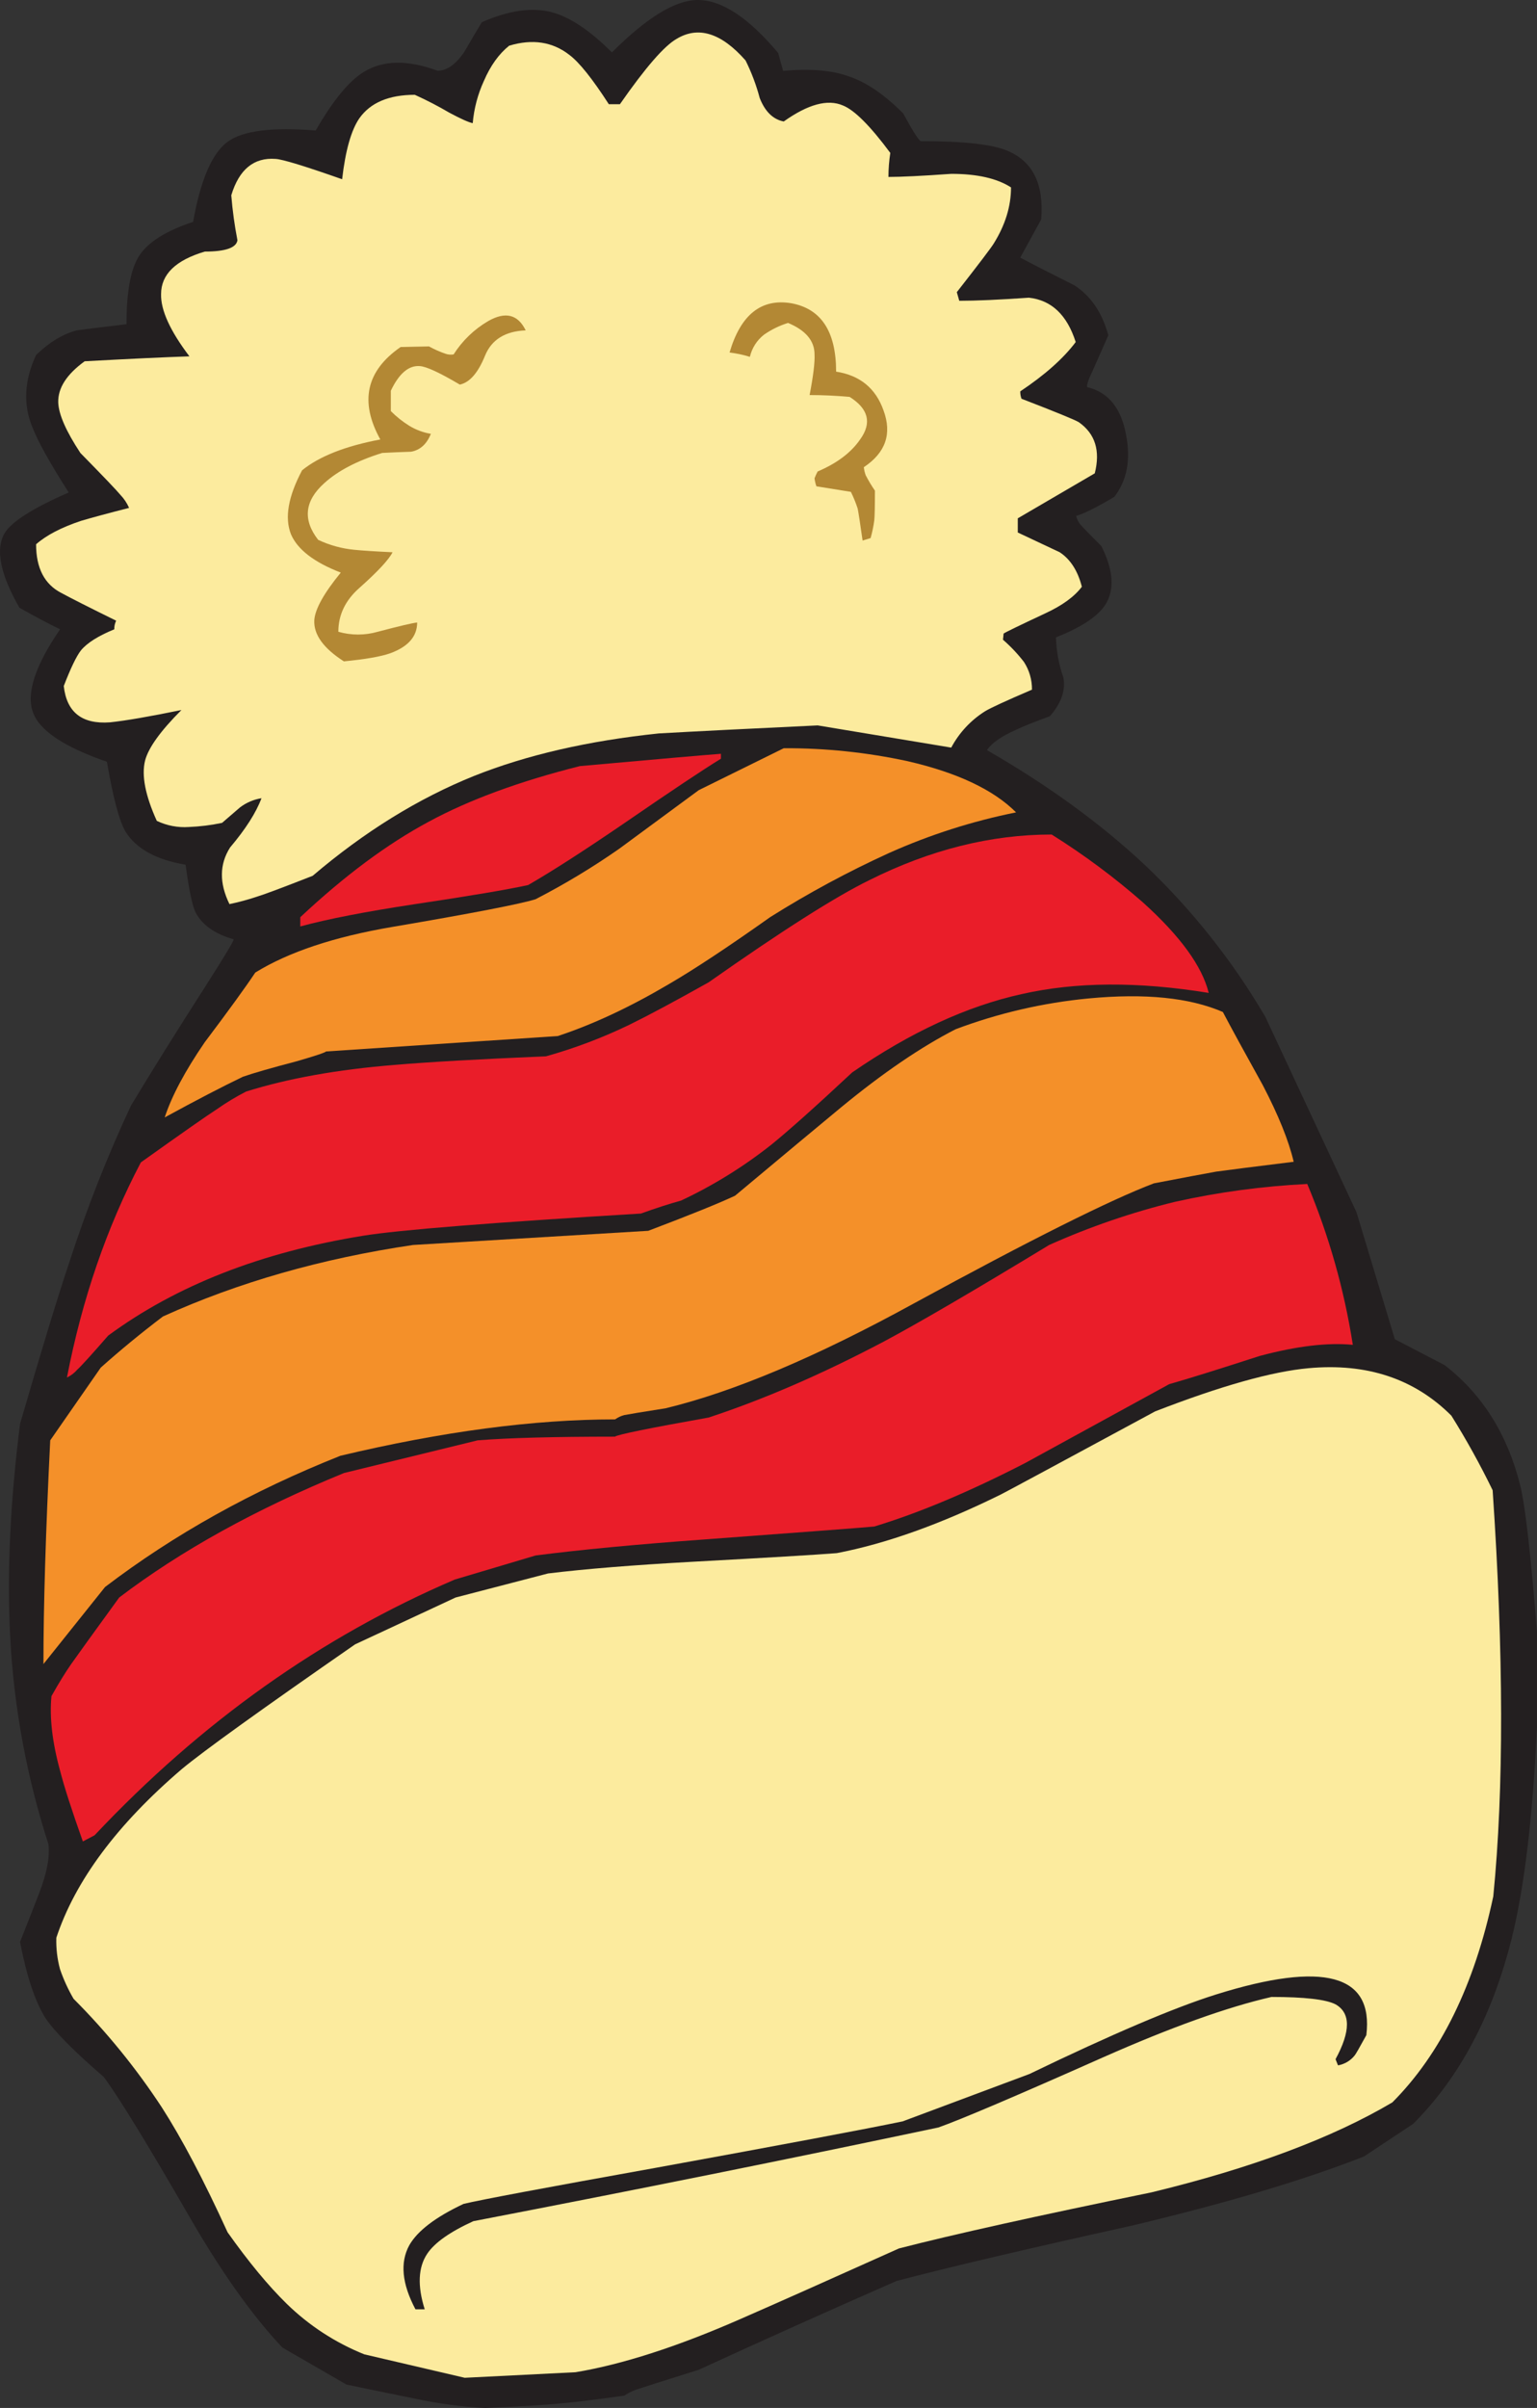
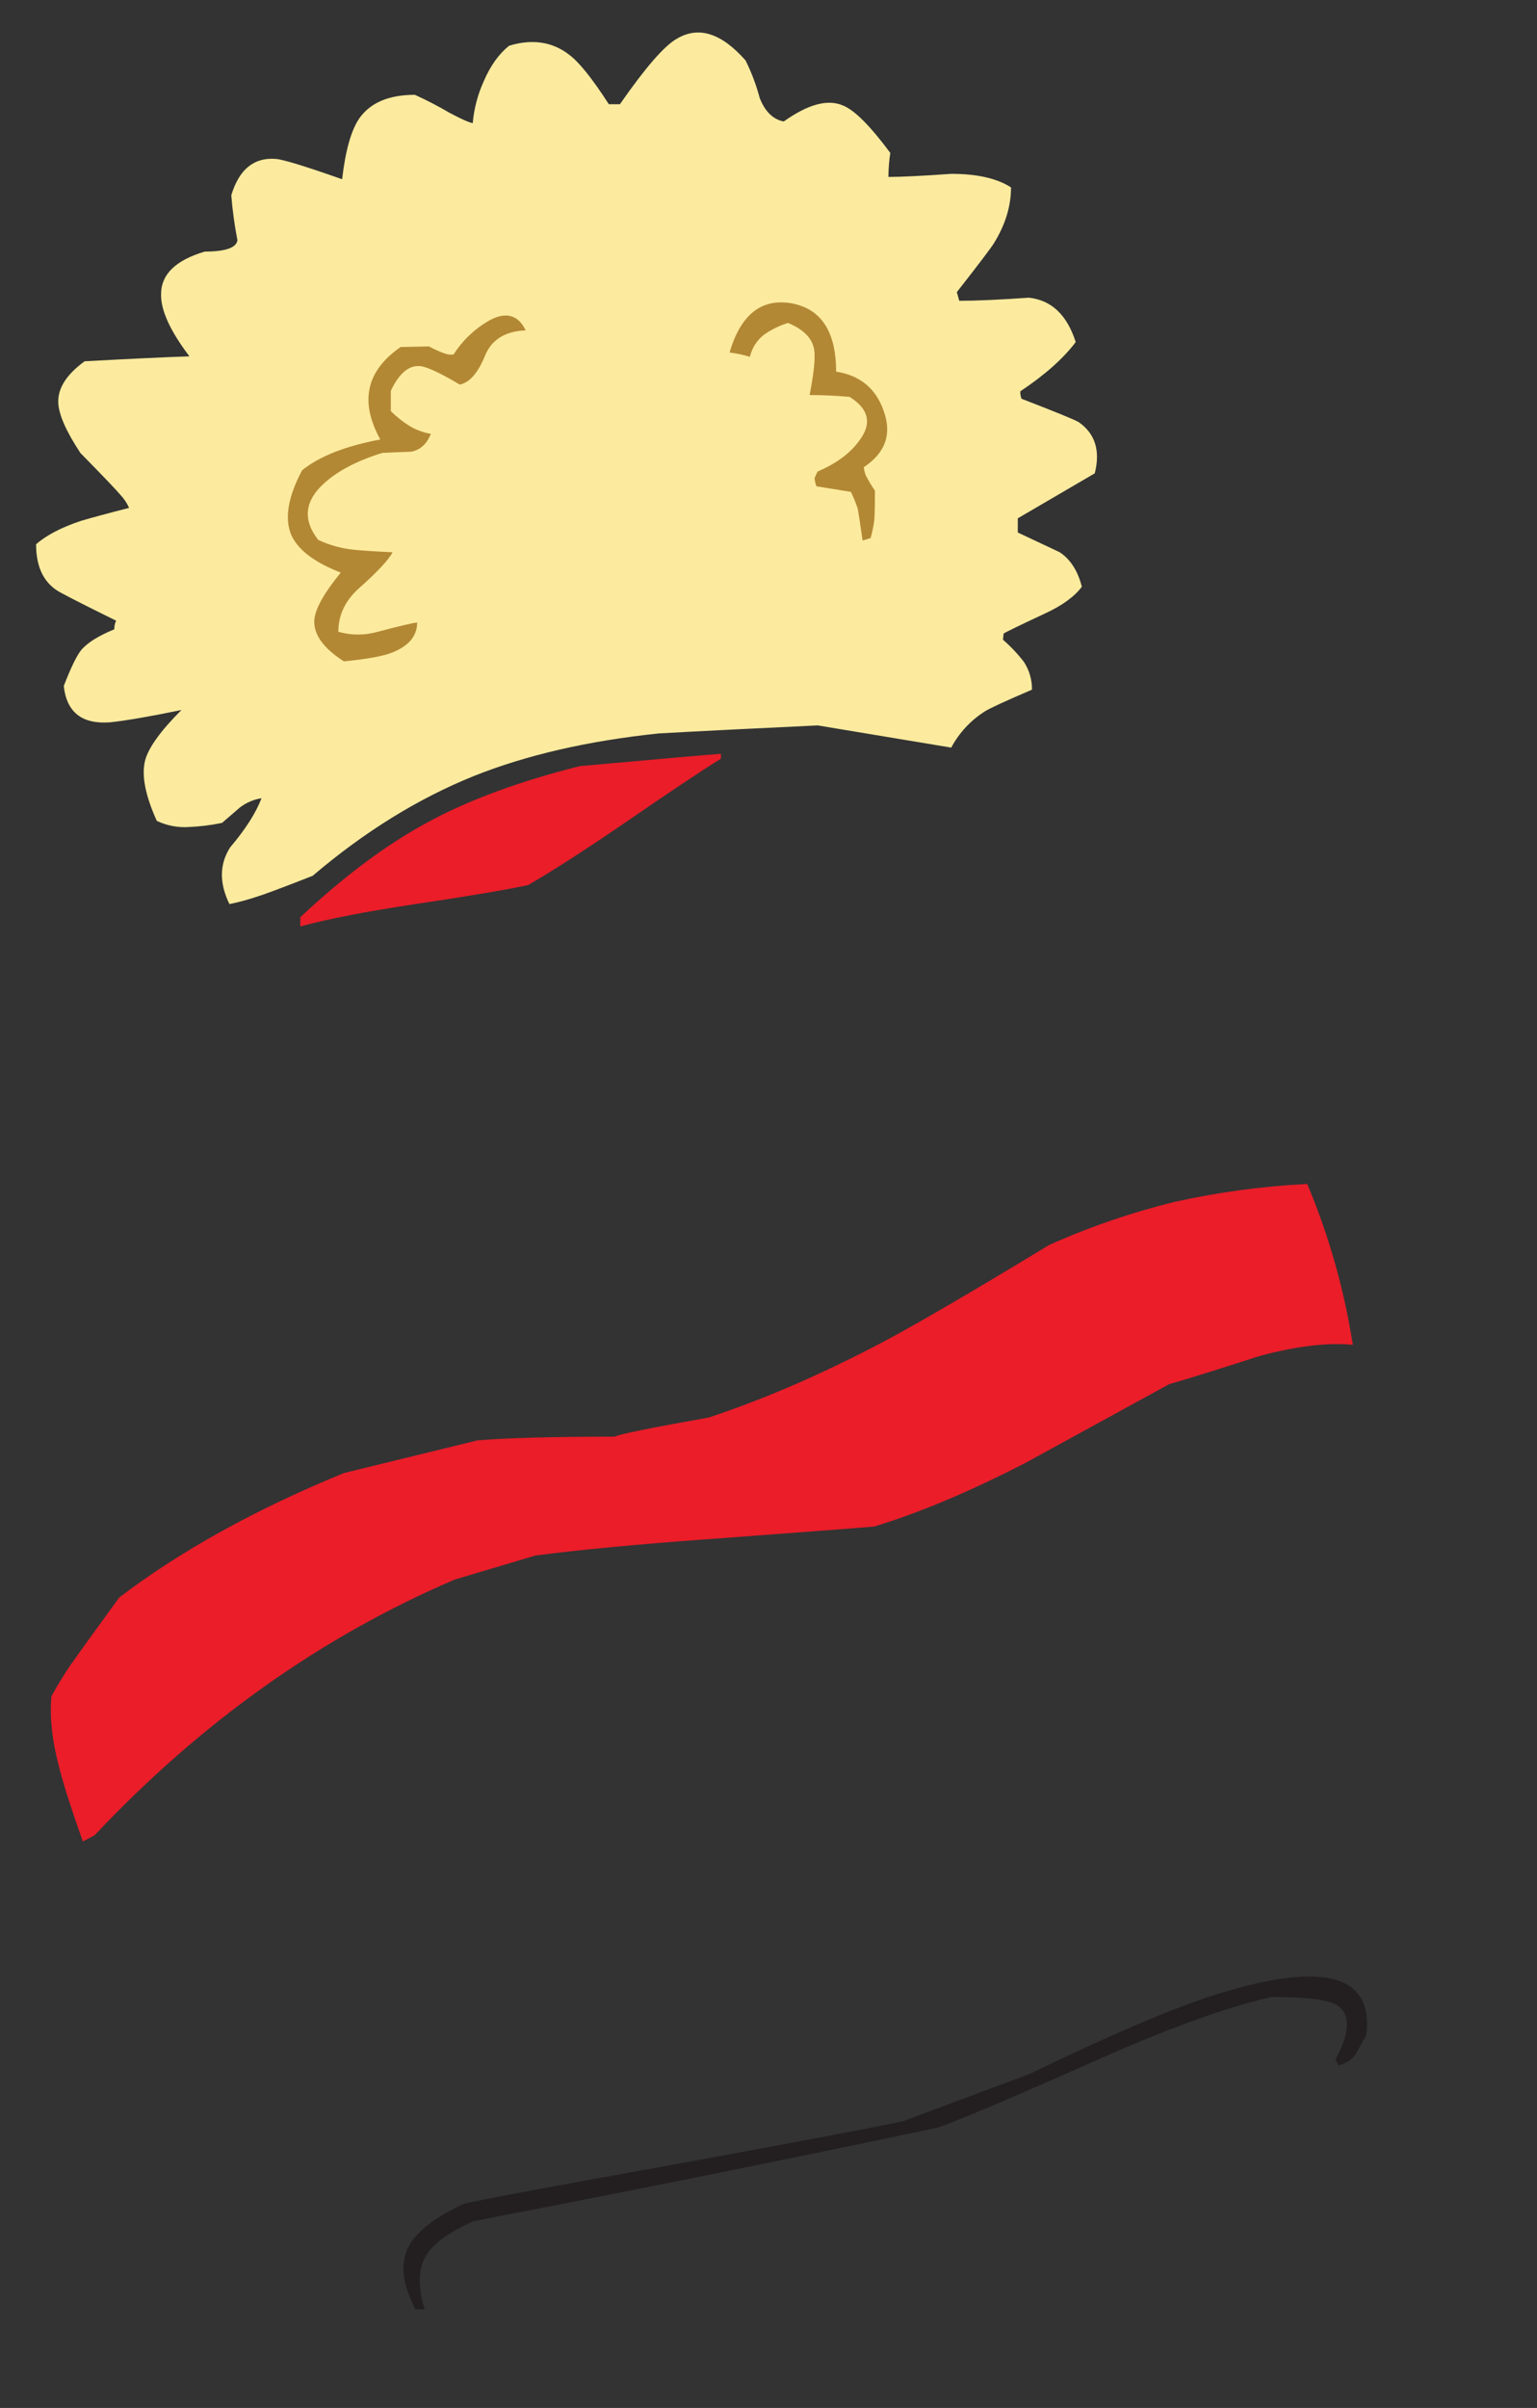
<svg xmlns="http://www.w3.org/2000/svg" version="1.0" id="Layer_1" x="0px" y="0px" viewBox="0 0 586.92 918.87" enable-background="new 0 0 586.92 918.87" xml:space="preserve">
  <rect x="0" y="0" width="586.92" height="918.87" fill="#333333" stroke="none" />
  <title>winter_0016</title>
-   <path fill="#231F20" d="M423.23,127.94c-2.353-8.627-6.667-14.977-12.94-19.05c-8.467-4.233-15.367-7.76-20.7-10.58l8-14.58  c1.1-13.333-3.133-22.037-12.7-26.11c-5.647-2.507-16.78-3.76-33.4-3.76c-1.1-0.94-3.297-4.467-6.59-10.58  c-7.213-7.213-14.113-11.917-20.7-14.11c-6.427-2.353-14.813-3.06-25.16-2.12l-1.88-6.82C285.72,6.59,275.377-0.153,266.13,0  c-8.467,0.16-19.287,6.827-32.46,20c-8.313-8.313-15.917-13.41-22.81-15.29c-7.527-2.04-16.48-0.787-26.86,3.76  c-1.253,2.04-3.527,5.88-6.82,11.52c-3.26,4.673-6.617,7.01-10.07,7.01c-11.447-4.233-20.853-4.077-28.22,0.47  c-5.647,3.447-11.76,10.893-18.34,22.34c-16.62-1.373-27.833,0.057-33.64,4.29c-5.94,4.387-10.33,14.577-13.17,30.57  C63.247,88.117,56.333,92.507,53,97.84c-3.133,5.02-4.7,13.643-4.7,25.87c-11.76,1.413-18.093,2.197-19,2.35  c-5.333,1.413-10.507,4.55-15.52,9.41c-4.52,9.72-4.993,18.897-1.42,27.53c2.04,5.333,6.667,13.643,13.88,24.93  c-13.64,5.947-21.793,11.117-24.46,15.51c-3.607,6.113-1.727,15.6,5.64,28.46c5.8,3.293,10.973,6.037,15.52,8.23  c-9.56,13.953-13.007,24.537-10.34,31.75c2.507,6.9,11.913,13.17,28.22,18.81c2.353,13.64,4.707,22.5,7.06,26.58  c4.073,6.587,11.74,10.82,23,12.7c1.253,9.407,2.507,15.443,3.76,18.11c2.507,4.86,7.367,8.31,14.58,10.35  c0.16,0.473-3.367,6.353-10.58,17.64C67.38,393.623,57.833,408.907,50,421.92c-9.07,19.407-16.926,39.359-23.52,59.74  c-4.233,12.54-10.503,33.08-18.81,61.62c-3.78,29.633-5.04,56.757-3.78,81.37c1.405,26.855,6.306,53.413,14.58,79  c0.627,4.86-0.55,11.13-3.53,18.81c-1.567,4.073-3.997,10.267-7.29,18.58c2.513,13.033,5.73,22.687,9.65,28.96  c3.447,5.173,10.893,12.7,22.34,22.58c5.8,7.84,16.62,25.48,32.46,52.92c12.387,21.48,24.303,38.257,35.75,50.33l24.46,14.11  c5.96,1.253,14.74,3.057,26.34,5.41c8.754,1.873,17.641,3.053,26.58,3.53c13.953-0.627,23.203-1.177,27.75-1.65  c4.393-0.313,12.86-1.333,25.4-3.06c1.462-0.978,3.041-1.767,4.7-2.35c2.353-0.787,10.27-3.297,23.75-7.53  c24.927-11.447,50.09-22.737,75.49-33.87c19.6-5.173,49.627-12.23,90.08-21.17c36.22-8.627,65.697-17.407,88.43-26.34l18.81-12.46  c17.72-17.72,30.263-41.317,37.63-70.79c4.86-19.6,8.073-46.567,9.64-80.9v-36c-2.353-29.473-4.47-48.053-6.35-55.74  c-4.86-19.6-14.503-34.967-28.93-46.1l-19-9.88L518,462.61l-34.8-74.55c-12.549-21.432-28.07-40.979-46.1-58.06  c-16.933-15.833-37.003-30.413-60.21-43.74c1.727-2.667,5.41-5.253,11.05-7.76c2.98-1.413,7.293-3.137,12.94-5.17  c4.393-5.02,6.117-9.96,5.17-14.82c-1.724-4.921-2.675-10.078-2.82-15.29c9.88-3.92,16.213-8.153,19-12.7  c3.447-5.647,2.897-13.017-1.65-22.11c-4.393-4.393-7.06-7.137-8-8.23c-0.793-0.957-1.358-2.082-1.65-3.29  c3.133-0.94,7.993-3.37,14.58-7.29c4.86-6.273,6.35-14.19,4.47-23.75c-1.88-10.193-6.82-16.23-14.82-18.11  c-0.313-0.627,0.393-2.743,2.12-6.35C420.62,133.837,422.603,129.353,423.23,127.94z" />
-   <path fill="#FCEB9E" d="M570.22,723.67c4.073-40.92,3.993-92.587-0.24-155c-4.748-9.758-10.008-19.258-15.76-28.46  c-14.113-14.113-32.3-20.15-54.56-18.11c-13.953,1.267-33.473,6.76-58.56,16.48c-38.26,20.667-57.927,31.25-59,31.75  c-22.893,11.287-43.747,18.733-62.56,22.34c-7.84,0.627-26.173,1.723-55,3.29c-22.733,1.253-41.157,2.743-55.27,4.47l-35.28,9.17  l-38.39,17.88C99.867,652.253,77.837,668.093,69.51,675c-24.773,21.167-40.773,42.647-48,64.44c-0.124,4.048,0.351,8.091,1.41,12  c1.347,3.925,3.079,7.706,5.17,11.29c12.602,12.606,23.88,26.468,33.66,41.37c7.68,11.933,16.067,27.847,25.16,47.74  c8,11.287,15.527,20.38,22.58,27.28c8.518,8.309,18.585,14.863,29.63,19.29l38.34,8.94l42.33-2.12  c17.873-2.98,38.803-9.723,62.79-20.23c13.64-5.96,33.867-14.96,60.68-27c20.667-5.333,52.81-12.467,96.43-21.4  c38.26-9.253,68.927-20.7,92-34.34C550.163,783.733,563.007,757.537,570.22,723.67z" />
  <path fill="#231F20" d="M344.68,809.51c-14.453,2.993-45.733,8.873-93.84,17.64c-42.807,7.68-67.42,12.297-73.84,13.85  c-10.667,5.02-17.567,10.273-20.7,15.76c-3.607,6.587-2.823,14.74,2.35,24.46h3.53c-2.82-8.94-2.507-15.997,0.94-21.17  c2.82-4.233,8.7-8.387,17.64-12.46c61.933-11.913,121.12-23.83,177.56-35.75c8.467-2.98,29.467-11.917,63-26.81  c25.873-11.447,47.277-19.113,64.21-23c12.667,0,20.82,0.94,24.46,2.82c5.8,3.293,5.8,10.27,0,20.93l0.94,2.35  c2.505-0.435,4.764-1.773,6.35-3.76c0.313-0.313,1.803-2.9,4.47-7.76c2.82-23.207-16.31-28.38-57.39-15.52  c-16,5.02-39.753,15.133-71.26,30.34L344.68,809.51z" />
  <path fill="#EA1D29" d="M481.08,517.41c14.113-3.76,25.95-5.17,35.51-4.23c-3.291-21.09-9.134-41.701-17.4-61.38  c-17.017,0.829-33.932,3.111-50.56,6.82c-16.463,4.029-32.529,9.539-48,16.46c-28.667,17.407-49.753,29.713-63.26,36.92  c-23.52,12.387-45.783,22.03-66.79,28.93c-22.893,4.08-34.81,6.51-35.75,7.29c-23.333,0-40.817,0.47-52.45,1.41l-51,12.46  c-33.72,13.8-62.34,29.637-85.86,47.51c-10.033,13.8-16.147,22.267-18.34,25.4s-4.703,7.21-7.53,12.23  c-0.787,8.153,0.31,17.64,3.29,28.46c1.567,6.113,4.467,15.113,8.7,27l4.47-2.35c40.767-43.273,86.627-75.807,137.58-97.6  l30.81-9.17c16.933-2.193,38.413-4.233,64.44-6.12c40.293-2.98,61.93-4.627,64.91-4.94c17.093-5.173,36.3-13.247,57.62-24.22  c24.613-13.487,42.947-23.52,55-30.1C453.557,526.177,465.093,522.583,481.08,517.41z" />
-   <path fill="#F49029" d="M440.63,451.56c11.447-2.193,19.363-3.683,23.75-4.47c4.547-0.627,14.423-1.88,29.63-3.76  c-1.88-8-5.8-17.72-11.76-29.16c-7.053-12.7-12.15-22.033-15.29-28c-12.7-5.487-29.79-7.21-51.27-5.17  c-17.379,1.657-34.461,5.611-50.8,11.76c-13.173,6.74-27.677,16.617-43.51,29.63c-8.92,7.373-22.477,18.663-40.67,33.87  c-5.96,2.82-17.013,7.29-33.16,13.41l-89.84,5.41c-34.967,5.173-66.797,14.267-95.49,27.28c-8.467,6.427-16.383,12.933-23.75,19.52  l-19.29,27.75c-1.727,34.807-2.59,63.263-2.59,85.37l23.52-29.4c26.34-20.067,56.303-36.763,89.89-50.09  c38.887-9.253,73.85-13.88,104.89-13.88c1.064-0.764,2.261-1.323,3.53-1.65c1.567-0.313,6.82-1.177,15.76-2.59  c26-6.273,57.593-19.607,94.78-40C393.453,473.13,424.01,457.853,440.63,451.56z" />
-   <path fill="#EA1D29" d="M461.56,378.89c-2.507-10.193-10.893-21.717-25.16-34.57c-10.895-9.538-22.535-18.189-34.81-25.87  c-23.207,0-46.41,5.8-69.61,17.4c-12.86,6.273-33.32,19.273-61.38,39c-12.86,7.213-22.973,12.623-30.34,16.23  c-10.209,4.928-20.834,8.943-31.75,12c-25.873,1.1-45.16,2.197-57.86,3.29c-21.767,1.753-40.65,5.137-56.65,10.15  c-3.919,2.004-7.692,4.283-11.29,6.82c-3.447,2.193-13.09,8.937-28.93,20.23c-13.013,24.773-22.42,52.133-28.22,82.08  c1.537-0.722,2.901-1.766,4-3.06c1.413-1.253,5.333-5.567,11.76-12.94c26-19.127,58.457-31.827,97.37-38.1  c13.487-2.193,48.843-5.017,106.07-8.47c5.647-2.04,10.743-3.687,15.29-4.94c12.314-5.769,23.915-12.951,34.57-21.4  c6.587-5.333,16.857-14.507,30.81-27.52c22.267-15.333,43.827-25.29,64.68-29.87C410.777,374.65,434.593,374.497,461.56,378.89z" />
-   <path fill="#F49029" d="M213,395.35c13.333-4.393,27.443-10.98,42.33-19.76c9.72-5.647,22.657-14.193,38.81-25.64  c14.554-9.158,29.709-17.327,45.36-24.45c15.541-6.952,31.808-12.15,48.5-15.5c-8.667-8.667-22.48-15.18-41.44-19.54  c-15.53-3.36-31.381-5.016-47.27-4.94l-32.46,16c-6.587,4.86-16.7,12.307-30.34,22.34c-10.224,7.138-20.914,13.582-32,19.29  c-6.113,1.88-24.38,5.407-54.8,10.58c-22.107,3.76-39.51,9.56-52.21,17.4c-3.76,5.647-10.19,14.507-19.29,26.58  c-7.527,10.973-12.623,20.537-15.29,28.69c12.067-6.587,22.03-11.763,29.89-15.53c4.073-1.413,10.893-3.373,20.46-5.88  c7.053-2.04,10.817-3.293,11.29-3.76L213,395.35z" />
  <path fill="#EA1D29" d="M201.68,337.73c9.253-5.333,21.56-13.25,36.92-23.75c17.56-12.073,29.79-20.227,36.69-24.46v-1.88  c-6.273,0.473-24.227,2.04-53.86,4.7c-23.047,5.8-42.253,12.857-57.62,21.17c-15.827,8.46-32.207,20.623-49.14,36.49v3.53  c10.347-2.82,24.85-5.643,43.51-8.47C179.347,341.9,193.847,339.457,201.68,337.73z" />
  <path fill="#FCEB9E" d="M394.07,263.17c0.044-3.752-1.024-7.434-3.07-10.58c-2.379-3.082-5.059-5.919-8-8.47l0.24-2.35  c0.627-0.473,5.96-3.06,16-7.76c6.427-2.98,11.053-6.35,13.88-10.11c-1.567-6.113-4.39-10.503-8.47-13.17l-16-7.53v-5.41l29.4-17.17  c2.193-8.627,0.157-15.133-6.11-19.52c-1.567-0.94-8.857-3.92-21.87-8.94c-0.334-0.902-0.493-1.859-0.47-2.82  c9.407-6.273,16.463-12.543,21.17-18.81c-3.3-10.353-9.26-15.997-17.88-16.93c-11.287,0.787-20.147,1.18-26.58,1.18l-0.94-3.29  c8.467-10.82,13.17-17.013,14.11-18.58c4.393-7.053,6.59-14.187,6.59-21.4c-5.333-3.447-12.937-5.17-22.81-5.17  c-11.133,0.787-19.133,1.18-24,1.18c0.009-3.07,0.246-6.135,0.71-9.17c-7.68-10.347-13.717-16.383-18.11-18.11  c-5.8-2.507-13.327-0.467-22.58,6.12c-4.073-0.787-7.13-3.767-9.17-8.94c-1.312-4.954-3.125-9.762-5.41-14.35  c-9.253-10.507-18.033-13.25-26.34-8.23c-4.707,2.667-11.92,10.977-21.64,24.93h-4.23c-6.273-9.72-11.29-15.99-15.05-18.81  c-6.427-5.02-14.093-6.197-23-3.53c-3.92,3.133-7.133,7.603-9.64,13.41c-2.347,5.1-3.795,10.567-4.28,16.16  c-1.567-0.313-4.547-1.647-8.94-4c-4.265-2.506-8.662-4.783-13.17-6.82c-9.88,0-16.937,2.98-21.17,8.94  c-3.133,4.547-5.33,12.307-6.59,23.28c-14.267-5.02-22.733-7.607-25.4-7.76c-8.307-0.627-13.95,4-16.93,13.88  c0.464,5.762,1.249,11.495,2.35,17.17C90.223,94.563,86.07,96,78.21,96c-11.133,3.293-16.7,8.703-16.7,16.23  c-0.16,6.113,3.447,14.03,10.82,23.75c-9.407,0.313-22.74,0.94-40,1.88c-6.887,4.993-10.25,10.233-10.09,15.72  c0.16,4.547,2.983,10.977,8.47,19.29c8.78,8.94,13.877,14.273,15.29,16c1.38,1.44,2.493,3.112,3.29,4.94  c-8,2.04-14.113,3.687-18.34,4.94c-7.527,2.507-13.25,5.487-17.17,8.94c0,9.093,3.213,15.287,9.64,18.58  c3.76,2.04,10.737,5.567,20.93,10.58c-0.491,1.026-0.734,2.153-0.71,3.29c-6.113,2.507-10.347,5.173-12.7,8  c-1.727,2.193-3.923,6.74-6.59,13.64c1.1,10.027,6.983,14.647,17.65,13.86c5.96-0.627,15.053-2.193,27.28-4.7  c-8,8-12.627,14.43-13.88,19.29c-1.413,5.647,0.077,13.313,4.47,23c3.805,1.828,8.019,2.638,12.23,2.35  c4.27-0.173,8.518-0.702,12.7-1.58l6.82-5.88c2.409-1.84,5.237-3.053,8.23-3.53c-2.04,5.487-6.04,11.757-12,18.81  c-4.073,6.4-4.15,13.6-0.23,21.6c3.512-0.73,6.978-1.665,10.38-2.8c2.667-0.787,9.8-3.453,21.4-8c19.733-16.8,40.267-29.5,61.6-38.1  c20.067-8,43.587-13.41,70.56-16.23c13.953-0.787,34.18-1.807,60.68-3.06l51,8.47c3.028-5.677,7.489-10.462,12.94-13.88  C378.227,270.147,384.19,267.403,394.07,263.17z" />
  <path fill="#B38834" d="M149.24,156.87v-7.76c3.133-6.587,6.817-9.723,11.05-9.41c2.507,0.153,7.603,2.507,15.29,7.06  c3.76-0.787,6.973-4.47,9.64-11.05c2.507-6.113,7.68-9.327,15.52-9.64c-2.98-6.113-7.763-7.29-14.35-3.53  c-5.337,3.127-9.852,7.48-13.17,12.7c-1.023,0.18-2.075,0.101-3.06-0.23c-2.193-0.759-4.317-1.702-6.35-2.82l-10.82,0.23  c-13.173,9.093-15.76,20.853-7.76,35.28c-13.333,2.507-23.29,6.427-29.87,11.76c-5.333,10.033-6.743,18.187-4.23,24.46  c2.507,5.8,8.84,10.66,19,14.58c-6.427,7.84-9.797,13.877-10.11,18.11c-0.313,5.487,3.45,10.74,11.29,15.76  c8.153-0.787,14.033-1.807,17.64-3.06c6.9-2.507,10.35-6.427,10.35-11.76c-1.727,0.16-6.743,1.337-15.05,3.53  c-4.917,1.414-10.133,1.414-15.05,0c0-6.427,2.667-11.993,8-16.7c7.053-6.273,11.287-10.82,12.7-13.64  c-6.587-0.313-11.447-0.627-14.58-0.94c-4.795-0.456-9.475-1.742-13.83-3.8c-5.96-7.68-5.177-14.893,2.35-21.64  c5.173-4.707,12.543-8.547,22.11-11.52c2.98-0.16,6.663-0.317,11.05-0.47c3.447-0.627,5.957-2.9,7.53-6.82  c-2.913-0.485-5.707-1.524-8.23-3.06C153.735,160.899,151.365,159.013,149.24,156.87z" />
  <path fill="#B38834" d="M337.39,156.64c-2.98-8.467-9.017-13.407-18.11-14.82c0-15.333-5.723-24.037-17.17-26.11  c-11.447-1.88-19.287,4.39-23.52,18.81c2.632,0.312,5.229,0.864,7.76,1.65c0.78-3.36,2.69-6.349,5.41-8.47  c2.808-1.953,5.901-3.461,9.17-4.47c6.74,2.82,10.11,6.82,10.11,12c0.16,2.98-0.467,8.153-1.88,15.52  c5.02,0,10.117,0.237,15.29,0.71c7.213,4.547,8.547,9.957,4,16.23c-3.447,5.02-8.857,9.097-16.23,12.23  c-0.443,0.84-0.837,1.705-1.18,2.59c0.124,1.043,0.362,2.069,0.71,3.06l13.17,2.12c1.01,2.054,1.875,4.176,2.59,6.35  c0.313,1.567,0.94,5.643,1.88,12.23l3.06-0.94c0.635-2.236,1.106-4.516,1.41-6.82c0.16-1.567,0.24-5.33,0.24-11.29  c-1.304-1.881-2.483-3.845-3.53-5.88c-0.363-0.986-0.602-2.014-0.71-3.06C338.167,172.76,340.677,165.547,337.39,156.64z" />
</svg>